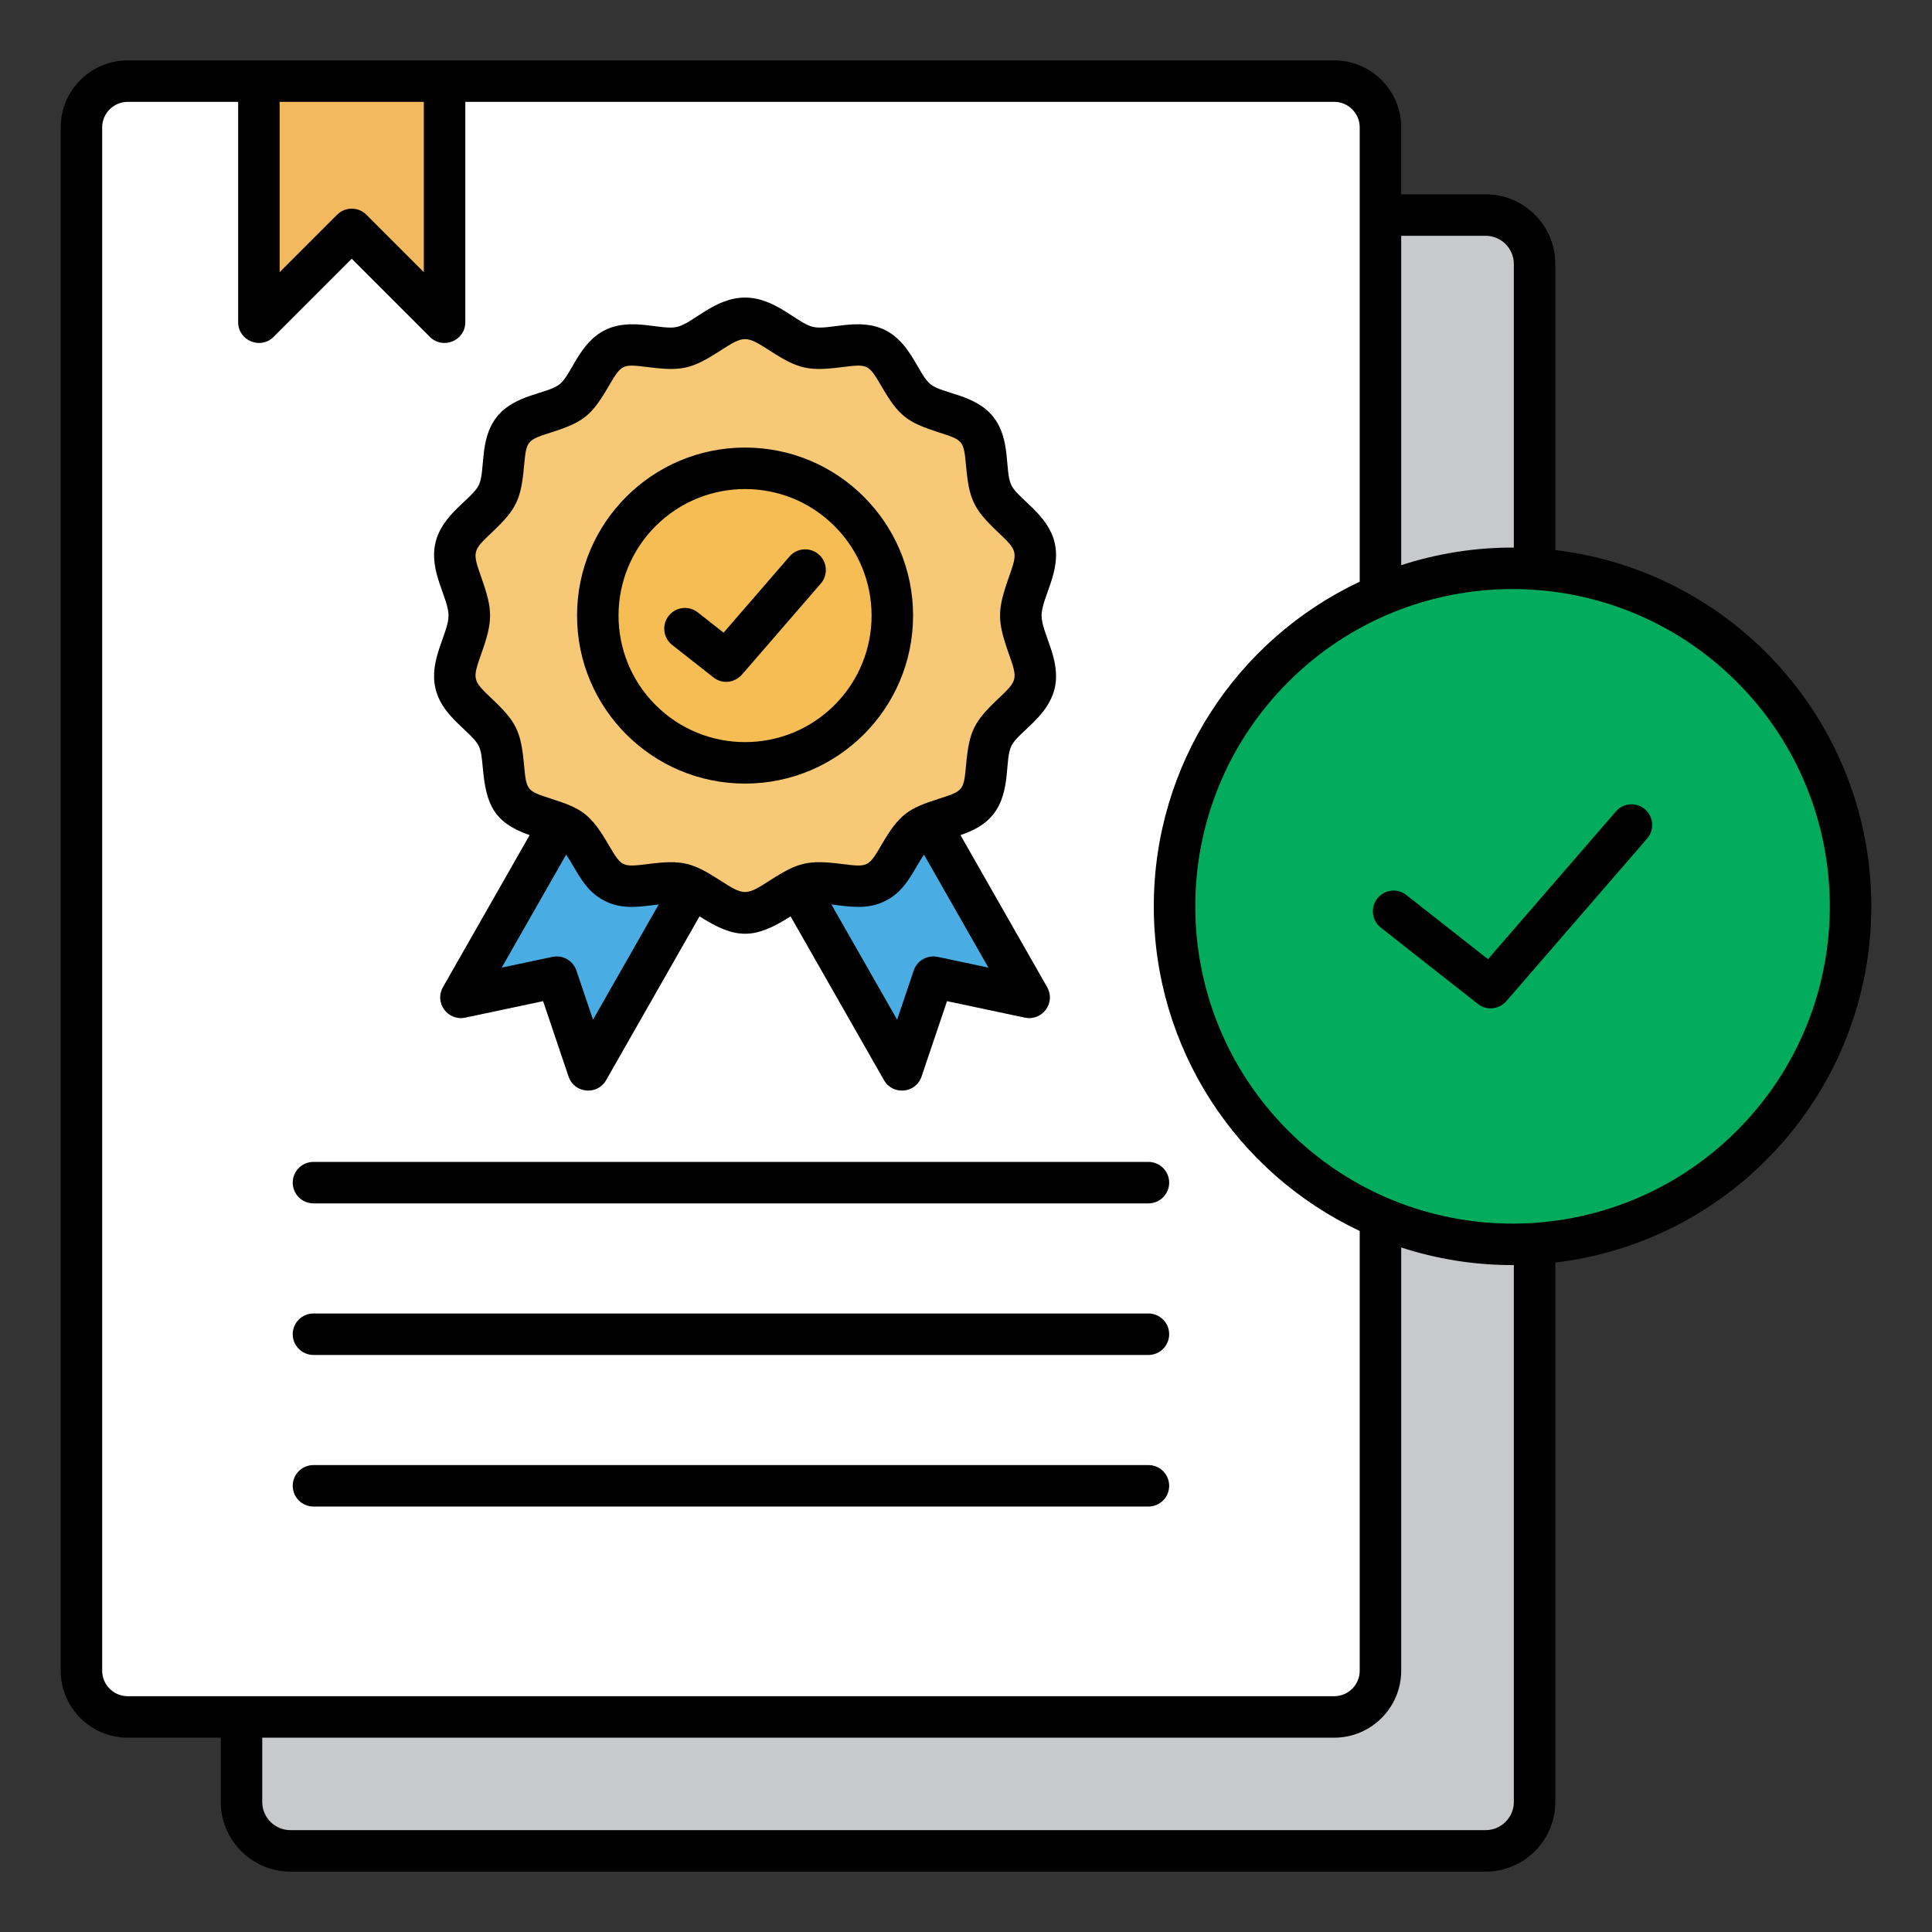
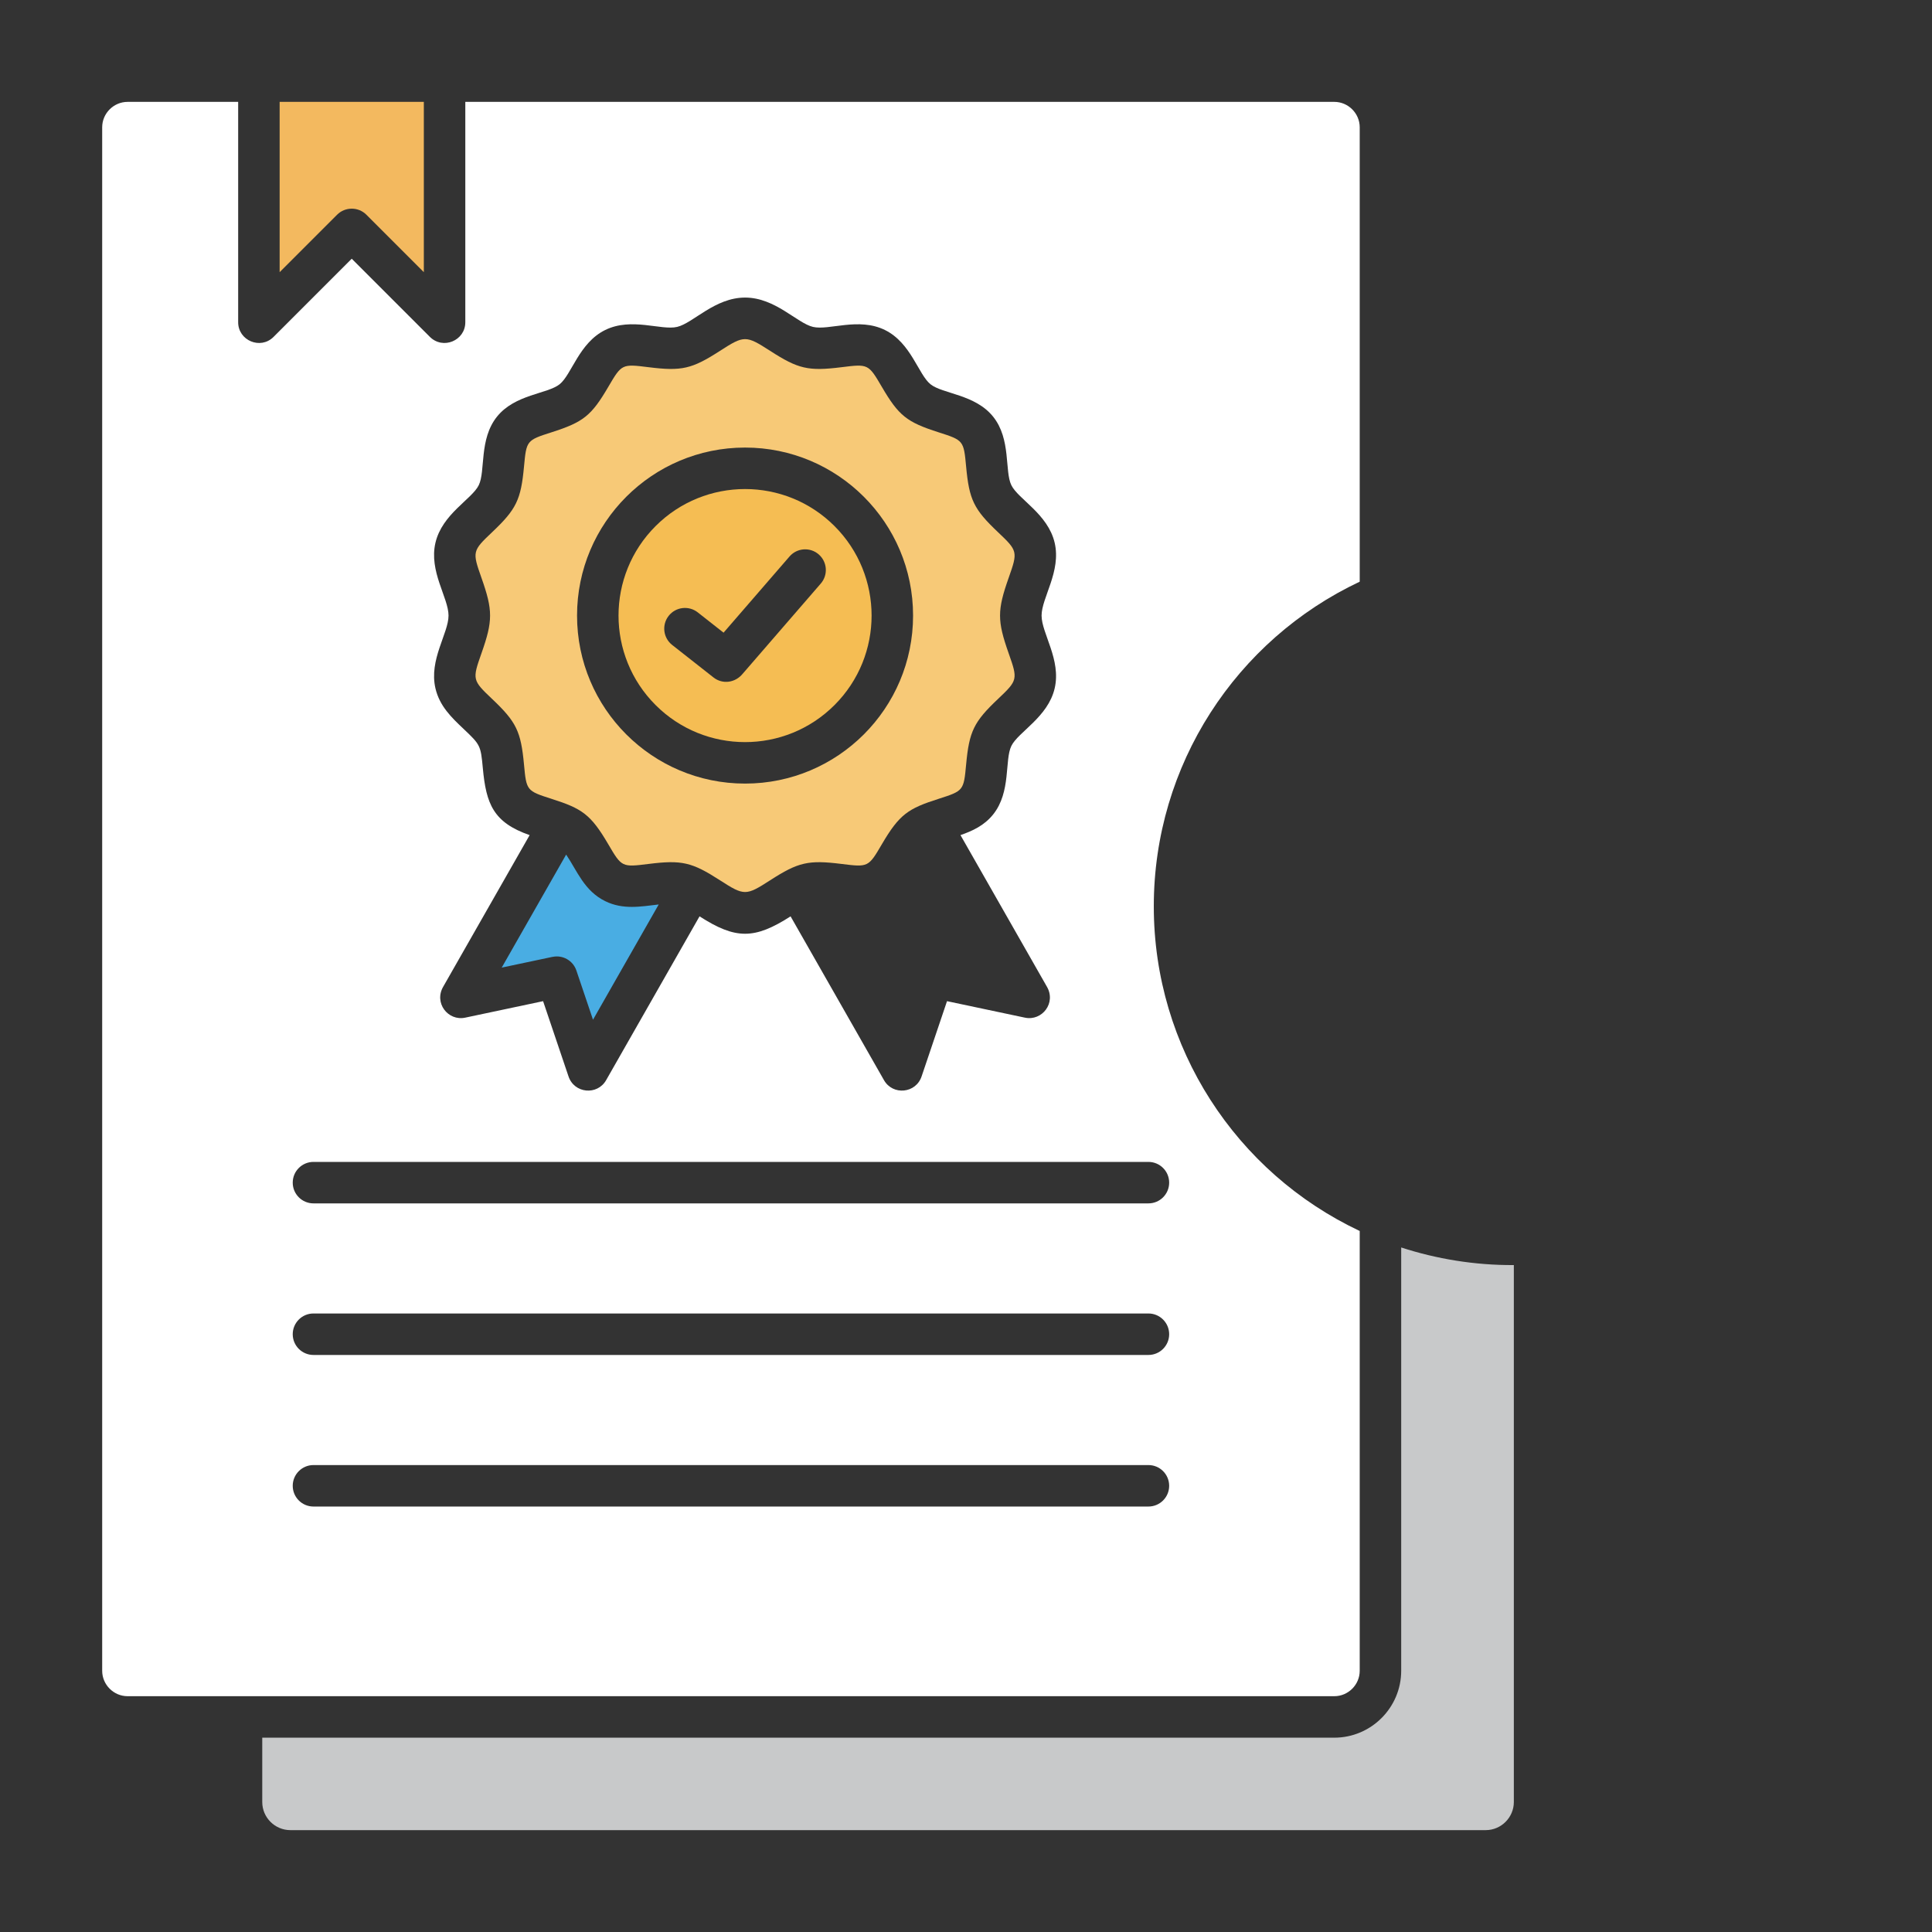
<svg xmlns="http://www.w3.org/2000/svg" id="Layer_1" viewBox="0 0 512 512" data-name="Layer 1">
  <rect x="0" y="0" width="512" height="512" fill="#333333" stroke="none" />
  <g fill-rule="evenodd">
-     <path d="m58.508 460.502h-24.693c-9.761 0-17.727-7.967-17.727-17.728v-409.041c0-9.761 7.966-17.728 17.727-17.728h319.788c9.761 0 17.728 7.967 17.728 17.728v17.765h22.406c10.153 0 18.438 8.29 18.438 18.439v75.848c47.422 5.635 83.738 45.991 83.738 94.402s-36.315 88.768-83.738 94.402v142.969c0 10.151-8.287 18.437-18.438 18.437h-316.791c-10.146 0-18.439-8.31-18.439-18.437v-17.056z" />
    <path d="m123.312 26.998v58.398c0 4.884-5.945 7.367-9.431 3.837l-20.668-20.668-20.717 20.717c-3.467 3.467-9.381.969-9.381-3.886v-58.398h-29.3c-3.694 0-6.735 3.041-6.735 6.736v409.041c0 3.694 3.042 6.736 6.735 6.736h319.788c3.694 0 6.735-3.041 6.735-6.736v-116.551c-32.74-15.44-54.571-48.542-54.571-86.037s21.83-70.597 54.571-86.036v-120.418c0-3.694-3.042-6.736-6.735-6.736h-230.291zm-40.24 372.25c-3.035 0-5.496-2.461-5.496-5.496s2.461-5.496 5.496-5.496h221.274c3.035 0 5.496 2.461 5.496 5.496s-2.461 5.496-5.496 5.496zm0-40.17c-3.035 0-5.496-2.461-5.496-5.496s2.461-5.496 5.496-5.496h221.274c3.035 0 5.496 2.461 5.496 5.496s-2.461 5.496-5.496 5.496zm0-40.169c-3.035 0-5.496-2.461-5.496-5.496s2.461-5.496 5.496-5.496h221.274c3.035 0 5.496 2.461 5.496 5.496s-2.461 5.496-5.496 5.496zm114.377-240.051c8.026 0 13.756 6.778 18.006 7.775 4.23.992 12.063-2.611 19.045.813 6.95 3.409 8.87 11.799 12.093 14.385 3.211 2.577 11.815 2.633 16.599 8.593 4.799 5.979 2.998 14.429 4.831 18.165 1.812 3.694 9.681 7.611 11.47 15.237 1.786 7.613-3.464 14.587-3.464 19.306s5.25 11.692 3.464 19.306c-1.789 7.628-9.657 11.541-11.47 15.238-1.832 3.735-.033 12.187-4.831 18.165-2.349 2.927-5.429 4.352-8.656 5.473l22.85 40.076c2.62 4.36-1.214 9.265-5.774 8.299l-20.641-4.37-6.717 19.882c-1.507 4.61-7.656 5.154-9.99 1.052l-24.752-43.411c-9.562 6.147-14.564 6.148-24.127 0l-24.752 43.411c-2.334 4.102-8.482 3.559-9.99-1.051l-6.716-19.882-20.641 4.37c-4.56.966-8.395-3.94-5.774-8.299l22.85-40.076c-9.635-3.346-11.529-8.289-12.403-17.717-.561-6.054-.66-6.219-5.083-10.408-3.17-3.003-6.364-6.027-7.472-10.751-1.786-7.614 3.463-14.586 3.463-19.306s-5.249-11.692-3.464-19.306c1.789-7.628 9.659-11.543 11.471-15.237 1.832-3.735.032-12.186 4.83-18.165 4.783-5.96 13.389-6.017 16.599-8.593 3.225-2.588 5.144-10.976 12.094-14.385 6.982-3.424 14.815.179 19.046-.813 4.249-.997 9.98-7.775 18.006-7.775z" fill="#fff" />
    <path d="m74.107 26.998v45.131l15.221-15.221c2.146-2.146 5.626-2.146 7.772 0l15.221 15.221v-45.131h-38.213z" fill="#f3b95f" />
    <path d="m371.331 330.59v112.185c0 9.761-7.966 17.728-17.728 17.728h-284.103v17.056c0 4.13 3.383 7.445 7.446 7.445h316.79c4.085 0 7.446-3.361 7.446-7.445v-142.3c-10.332.063-20.532-1.627-29.852-4.668z" fill="#c8c9ca" />
-     <path d="m371.331 62.49v87.294c9.32-3.041 19.52-4.73 29.852-4.668v-75.179c0-4.084-3.362-7.447-7.446-7.447z" fill="#c8c9ca" />
-     <path d="m460.294 180.733c-32.834-32.834-86.074-32.834-118.908 0s-32.834 86.074 0 118.909c32.834 32.834 86.074 32.834 118.908 0 32.834-32.835 32.834-86.074 0-118.909zm-94.377 65.088c-2.383-1.873-2.796-5.324-.923-7.707s5.324-2.796 7.707-.923l21.629 17.007 33.895-39.152c1.98-2.288 5.441-2.538 7.729-.558s2.538 5.441.558 7.729l-37.118 42.875c-1.93 2.364-5.29 2.894-7.741.967l-25.737-20.237z" fill="#03ab5c" />
    <path d="m178.127 170.915c-2.383-1.873-2.796-5.324-.923-7.707s5.324-2.796 7.707-.923l6.841 5.38 17.481-20.192c1.98-2.288 5.441-2.538 7.729-.558s2.538 5.441.558 7.729l-20.704 23.915c-1.93 2.364-5.291 2.894-7.741.967l-10.949-8.609zm43.033-31.493c-13.094-13.094-34.329-13.094-47.423 0s-13.095 34.329 0 47.423c13.094 13.094 34.329 13.094 47.423 0s13.094-34.329 0-47.423z" fill="#f5bd53" />
-     <path d="m244.861 226.476c-2.957 4.379-4.784 9.609-10.362 12.344-4.739 2.324-9.401 1.428-14.166.875l17.412 30.538 4.401-13.027c.893-2.669 3.643-4.194 6.332-3.621l.002-.008 13.459 2.849-17.077-29.951z" fill="#49ade3" />
    <path d="m174.563 239.695c-4.766.55-9.424 1.451-14.166-.875-5.575-2.734-7.404-7.963-10.362-12.344l-17.077 29.951 13.459-2.849.002.008c2.689-.574 5.438.951 6.332 3.621l4.401 13.027 17.412-30.538z" fill="#49ade3" />
    <path d="m204.08 92.973c-6.411-4.133-6.852-4.132-13.263 0-7.462 4.81-10.127 5.437-18.924 4.341-7.079-.881-7.124-.883-10.692 5.211-4.48 7.652-6.6 9.344-15.052 12.044-6.596 2.108-6.643 2.183-7.283 9.086-.815 8.791-2.03 11.301-8.432 17.364-5.261 4.983-5.293 5.168-2.839 12.118 3.04 8.609 3.041 11.381 0 19.99-2.454 6.949-2.423 7.136 2.839 12.119 6.402 6.063 7.617 8.573 8.432 17.363.64 6.904.687 6.978 7.283 9.086 8.066 2.578 10.381 4.067 15.053 12.045 3.568 6.094 3.613 6.093 10.692 5.211 8.797-1.096 11.463-.468 18.924 4.341 6.411 4.133 6.853 4.133 13.264 0 7.461-4.809 10.125-5.437 18.923-4.341 7.078.882 7.124.884 10.693-5.211 4.67-7.976 6.986-9.466 15.052-12.044 6.595-2.108 6.643-2.182 7.283-9.086.815-8.791 2.031-11.301 8.433-17.364 5.261-4.983 5.293-5.169 2.838-12.119-3.04-8.609-3.04-11.38 0-19.989 2.454-6.95 2.423-7.136-2.838-12.118-6.402-6.063-7.618-8.573-8.433-17.364-.64-6.903-.688-6.979-7.284-9.086-8.452-2.701-10.571-4.392-15.051-12.044-3.569-6.095-3.614-6.093-10.693-5.212-8.796 1.096-11.463.469-18.924-4.341zm-6.631 25.636c24.589 0 44.525 19.936 44.525 44.525s-19.936 44.525-44.525 44.525-44.525-19.936-44.525-44.525 19.936-44.525 44.525-44.525z" fill="#f7c977" />
  </g>
</svg>